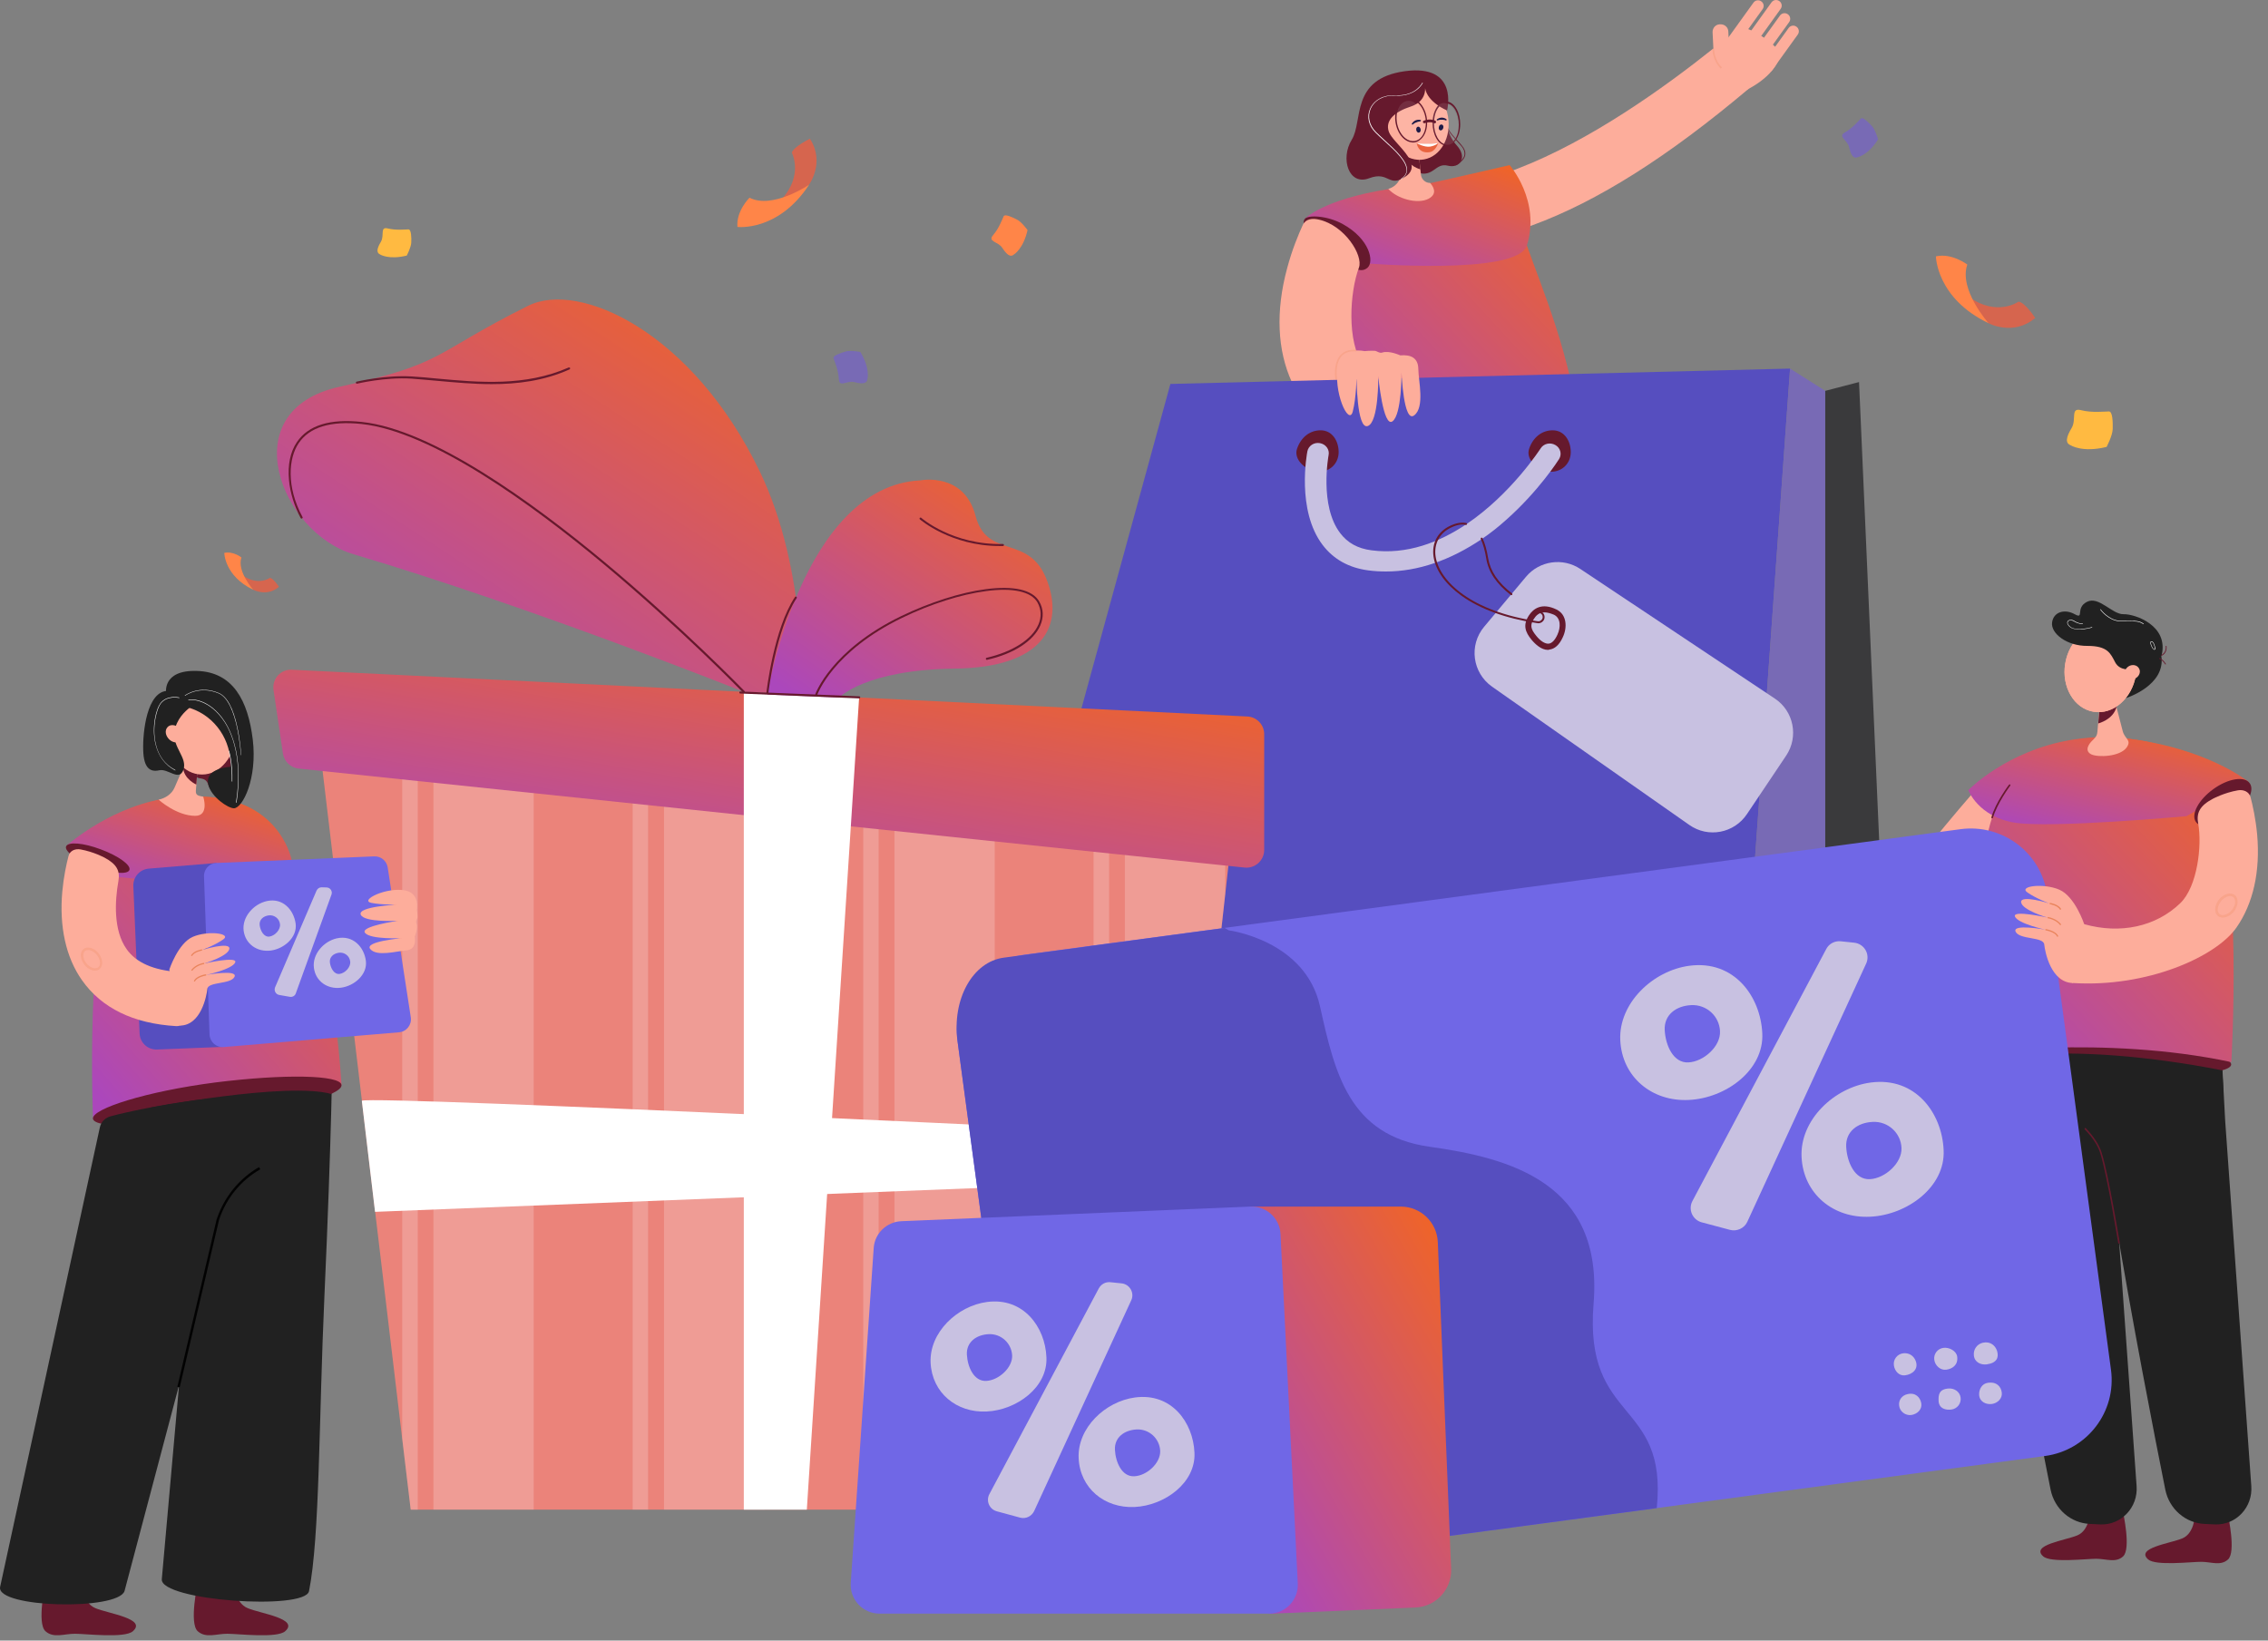
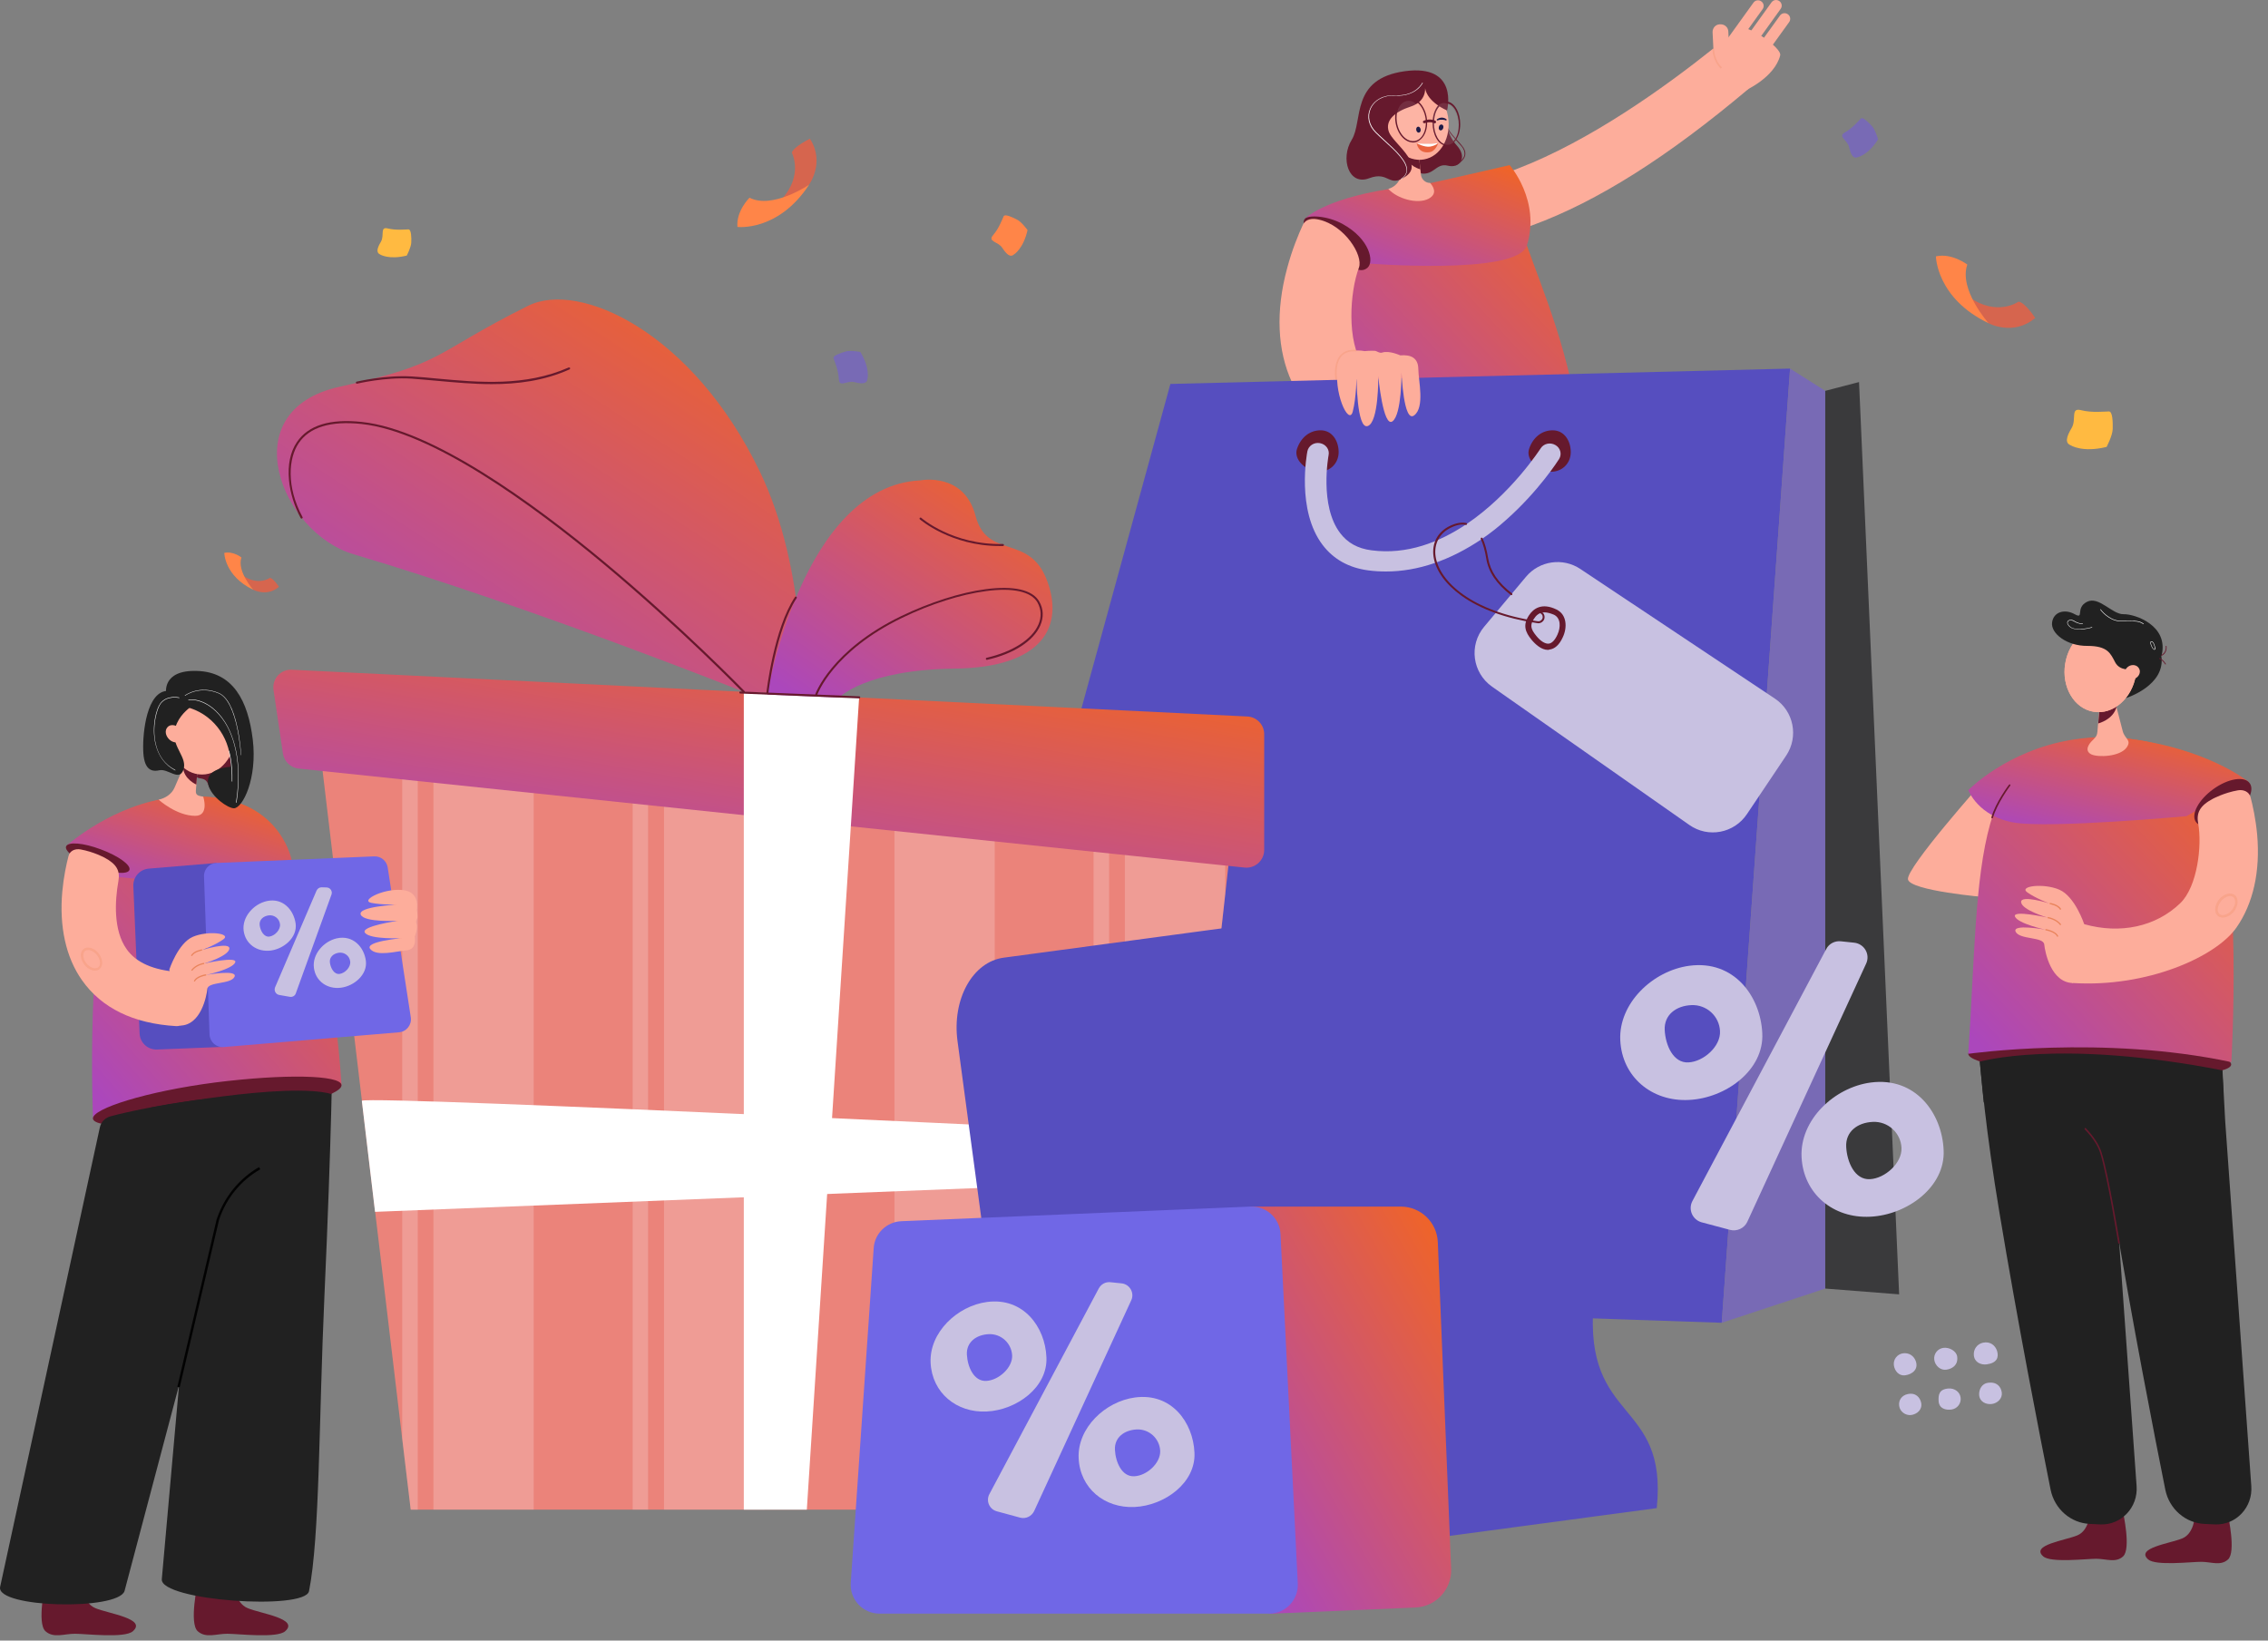
<svg xmlns="http://www.w3.org/2000/svg" width="47" height="34" viewBox="0 0 47 34" fill="none">
  <rect x="0" y="0" width="47" height="34" fill="#808080" stroke="none" />
  <path d="M36.327 1.298C36.379 1.337 36.454 1.324 36.49 1.272L37.076 0.459C37.115 0.407 37.102 0.332 37.05 0.296C36.998 0.257 36.923 0.27 36.887 0.322L36.301 1.135C36.262 1.187 36.275 1.259 36.327 1.298Z" fill="#FDAD9B" />
  <path d="M36.083 1.122C36.135 1.161 36.21 1.148 36.246 1.096L36.9 0.185C36.939 0.133 36.926 0.058 36.874 0.023C36.822 -0.016 36.747 -0.003 36.711 0.049L36.057 0.959C36.018 1.011 36.031 1.083 36.083 1.122Z" fill="#FDAD9B" />
  <path d="M35.689 1.548H35.705C35.79 1.545 35.855 1.47 35.852 1.385L35.816 0.65C35.813 0.566 35.738 0.501 35.653 0.504H35.637C35.552 0.507 35.487 0.582 35.49 0.667L35.526 1.402C35.533 1.486 35.604 1.551 35.689 1.548Z" fill="#FDAD9B" />
  <path d="M35.839 0.946C35.891 0.985 35.966 0.972 36.002 0.92L36.526 0.191C36.565 0.139 36.552 0.064 36.5 0.029C36.448 -0.01 36.373 0.003 36.337 0.055L35.813 0.783C35.774 0.835 35.787 0.91 35.839 0.946Z" fill="#FDAD9B" />
  <path d="M36.161 1.879C36.161 1.879 36.773 1.61 36.891 1.148C36.93 0.988 36.197 0.491 36.034 0.579C35.871 0.666 35.565 1.193 35.565 1.193L36.161 1.879Z" fill="#FDAD9B" />
-   <path d="M36.568 1.471C36.62 1.51 36.695 1.497 36.731 1.445L37.255 0.717C37.294 0.665 37.281 0.59 37.229 0.554C37.177 0.515 37.102 0.528 37.066 0.58L36.542 1.308C36.506 1.36 36.516 1.435 36.568 1.471Z" fill="#FDAD9B" />
  <path d="M35.504 1.006C34.481 1.822 32.951 2.918 31.453 3.494C31.108 3.627 30.971 3.673 30.759 3.721C30.587 3.76 30.463 4.105 30.525 4.398C30.584 4.674 30.825 4.873 31.039 4.863C31.199 4.856 31.359 4.814 31.749 4.671C33.101 4.177 34.566 3.25 36.243 1.835L35.504 1.006Z" fill="#FDAD9B" />
  <path d="M32.284 18.689C32.284 18.689 32.365 19.057 32.639 19.112C32.909 19.168 33.658 19.119 33.43 19.411C33.3 19.577 32.547 19.633 32.339 19.675C32.131 19.714 31.955 19.844 31.772 19.737C31.574 19.616 31.593 18.823 31.593 18.823C31.593 18.823 31.792 18.881 31.951 18.846C32.186 18.797 32.284 18.689 32.284 18.689Z" fill="#66192D" />
-   <path d="M29.399 19.254C29.399 19.254 29.48 19.621 29.754 19.677C30.024 19.732 30.773 19.683 30.545 19.976C30.415 20.142 29.663 20.197 29.454 20.239C29.246 20.278 29.07 20.408 28.888 20.301C28.689 20.181 28.709 19.387 28.709 19.387C28.709 19.387 28.907 19.446 29.067 19.41C29.301 19.358 29.399 19.254 29.399 19.254Z" fill="#66192D" />
  <path d="M32.16 8.162C32.16 8.162 32.512 9.704 32.6 12.777C32.662 14.995 32.665 17.245 32.662 18.321C32.662 18.708 32.401 19.04 32.033 19.128L31.835 19.173C31.437 19.268 31.043 18.988 30.994 18.572L30.122 11.45L29.793 9.115L32.16 8.162Z" fill="#366F90" />
  <path d="M28.037 10.195C28.073 10.383 29.16 10.282 30.476 10.016C31.795 9.749 32.83 9.486 32.794 9.297C32.759 9.108 31.658 9.063 30.342 9.33C29.024 9.593 28.001 10.003 28.037 10.195Z" fill="#66192D" />
  <path d="M31.381 9.687L29.834 19.079C29.792 19.476 29.502 19.801 29.118 19.882L28.952 19.918C28.558 20.003 28.18 19.697 28.177 19.284V10.276C28.18 10.172 28.522 10.055 28.623 10.029C29.44 9.795 31.358 9.307 31.381 9.687Z" fill="#366F90" />
  <path d="M28.222 4.907C28.222 4.907 28.548 3.824 29.899 3.807C30.538 3.798 31.234 3.876 31.606 4.981C31.941 5.973 32.563 7.3 32.797 9.3C32.797 9.3 30.567 8.926 28.037 10.181C28.037 10.181 27.571 7.271 27.727 5.534C27.77 5.04 28.108 5.254 28.222 4.907Z" fill="url(#paint0_linear_10675_45985)" />
  <path d="M27.044 4.531L28.259 5.454C28.259 5.454 31.446 5.721 31.642 5.087C31.931 4.154 31.284 3.422 31.284 3.422C31.284 3.422 30.176 3.679 29.636 3.796C29.441 3.838 28.965 3.887 28.77 3.919C27.409 4.137 27.044 4.531 27.044 4.531Z" fill="url(#paint1_linear_10675_45985)" />
  <path d="M30.541 14.943L30.492 14.94L30.606 11.87C30.662 11.418 30.88 11.011 31.215 10.719L31.248 10.755C30.919 11.037 30.707 11.434 30.655 11.873L30.541 14.943Z" fill="#020202" />
  <path d="M30.16 3.427L30.154 3.414C30.154 3.414 30.317 3.342 30.346 3.219C30.359 3.154 30.336 3.085 30.274 3.017C30.245 2.985 30.219 2.955 30.193 2.926C30.024 2.737 29.962 2.669 29.968 2.49H29.985C29.978 2.663 30.037 2.724 30.206 2.916C30.232 2.942 30.258 2.972 30.287 3.007C30.352 3.082 30.378 3.154 30.362 3.222C30.333 3.352 30.17 3.424 30.16 3.427Z" fill="#66192D" />
  <path d="M29.978 2.49C29.978 2.49 29.965 2.767 30.189 3.014C30.414 3.261 30.258 3.498 30.001 3.433C29.743 3.368 29.704 3.69 29.369 3.573C29.034 3.456 29.978 2.49 29.978 2.49Z" fill="#66192D" />
  <path d="M28.77 3.915C28.9 3.879 29.001 3.775 29.03 3.645L29.128 3.235L29.157 3.115L29.324 2.412L29.392 3.095L29.434 3.505L29.447 3.622C29.457 3.716 29.538 3.791 29.633 3.791H29.636C29.701 3.863 29.799 4.015 29.604 4.119C29.372 4.24 28.949 4.116 28.77 3.915C28.767 3.915 28.77 3.915 28.77 3.915Z" fill="#FDAD9B" />
  <path d="M29.124 3.223C29.124 3.226 29.128 3.229 29.128 3.233C29.183 3.447 29.434 3.509 29.434 3.509L29.391 3.099C29.317 3.086 29.209 3.077 29.154 3.116C29.128 3.135 29.115 3.171 29.124 3.223Z" fill="#66192D" />
  <path d="M29.509 3.304C29.859 3.243 30.082 2.842 30.006 2.409C29.93 1.975 29.584 1.673 29.234 1.735C28.883 1.796 28.66 2.197 28.736 2.631C28.812 3.064 29.158 3.366 29.509 3.304Z" fill="#FDAD9B" />
  <path d="M28.844 2.731C28.929 2.787 29.03 2.777 29.072 2.709C29.114 2.64 29.078 2.54 28.994 2.481C28.909 2.426 28.808 2.436 28.766 2.504C28.724 2.572 28.759 2.673 28.844 2.731Z" fill="#FDAD9B" />
  <path d="M29.805 2.963C29.805 2.963 29.591 3.005 29.359 2.966C29.359 2.966 29.379 3.184 29.617 3.155C29.753 3.142 29.805 2.963 29.805 2.963Z" fill="#E9633E" />
  <path d="M29.805 2.963C29.805 2.963 29.76 3.015 29.639 3.038C29.516 3.057 29.359 2.969 29.359 2.969C29.359 2.969 29.633 2.995 29.805 2.963Z" fill="white" />
-   <path d="M29.437 2.513C29.44 2.51 29.444 2.507 29.447 2.503C29.45 2.497 29.444 2.487 29.437 2.487C29.434 2.487 29.326 2.455 29.258 2.562C29.255 2.568 29.255 2.578 29.261 2.581C29.268 2.585 29.274 2.581 29.281 2.578C29.339 2.523 29.427 2.516 29.431 2.516C29.431 2.513 29.434 2.513 29.437 2.513Z" fill="#080435" />
  <path d="M29.349 2.694C29.355 2.729 29.378 2.752 29.404 2.749C29.43 2.746 29.447 2.713 29.44 2.681C29.434 2.645 29.411 2.622 29.385 2.625C29.362 2.629 29.342 2.658 29.349 2.694Z" fill="#080435" />
  <path d="M29.965 2.497C29.968 2.497 29.975 2.494 29.978 2.491C29.981 2.484 29.981 2.475 29.975 2.471C29.971 2.468 29.887 2.397 29.779 2.471C29.773 2.475 29.77 2.484 29.776 2.491C29.779 2.497 29.789 2.497 29.796 2.494C29.87 2.465 29.955 2.491 29.958 2.494C29.958 2.497 29.962 2.497 29.965 2.497Z" fill="#080435" />
  <path d="M29.818 2.63C29.808 2.663 29.821 2.695 29.847 2.702C29.873 2.708 29.899 2.685 29.909 2.653C29.919 2.62 29.906 2.588 29.88 2.581C29.854 2.575 29.824 2.594 29.818 2.63Z" fill="#080435" />
  <path d="M29.532 1.827C29.532 1.827 29.565 2.1 29.236 2.208C28.904 2.315 28.695 2.497 28.783 2.735C28.871 2.972 29.509 3.382 29.142 3.648C28.773 3.915 28.796 3.535 28.373 3.694C27.95 3.856 27.771 3.287 28.012 2.897C28.253 2.507 27.976 1.635 29.109 1.476C30.242 1.32 29.988 2.289 29.988 2.289C29.988 2.289 29.584 2.126 29.532 1.827Z" fill="#66192D" />
  <path d="M29.03 3.719L29.024 3.713C29.102 3.664 29.141 3.609 29.148 3.541C29.164 3.355 28.907 3.118 28.675 2.91C28.613 2.854 28.558 2.802 28.506 2.75C28.363 2.61 28.317 2.419 28.392 2.253C28.474 2.071 28.669 1.963 28.907 1.976C28.923 1.976 28.942 1.976 28.959 1.976C29.353 1.976 29.473 1.716 29.476 1.713L29.486 1.716C29.486 1.719 29.353 2.006 28.91 1.983C28.679 1.97 28.486 2.074 28.405 2.253C28.334 2.415 28.376 2.597 28.516 2.737C28.568 2.786 28.623 2.841 28.685 2.897C28.916 3.108 29.177 3.345 29.157 3.537C29.151 3.609 29.108 3.671 29.03 3.719Z" fill="white" />
  <path d="M30.01 3.018C29.977 3.025 29.941 3.021 29.909 3.005C29.756 2.943 29.661 2.696 29.694 2.452C29.713 2.303 29.779 2.182 29.87 2.13C29.922 2.101 29.98 2.094 30.039 2.117C30.192 2.179 30.287 2.426 30.254 2.667C30.235 2.816 30.169 2.937 30.078 2.989C30.055 3.008 30.033 3.015 30.01 3.018ZM29.723 2.462C29.691 2.693 29.782 2.927 29.922 2.982C29.971 3.002 30.02 2.998 30.065 2.972C30.146 2.924 30.208 2.813 30.225 2.673C30.257 2.442 30.169 2.208 30.026 2.153C29.977 2.133 29.928 2.137 29.883 2.163C29.801 2.208 29.739 2.319 29.723 2.462Z" fill="#66192D" />
  <g opacity="0.3">
    <path opacity="0.3" d="M29.298 2.946C29.458 2.921 29.556 2.709 29.518 2.473C29.481 2.237 29.32 2.067 29.16 2.092C29.001 2.118 28.902 2.33 28.94 2.566C28.978 2.802 29.138 2.972 29.298 2.946Z" fill="white" />
  </g>
  <g opacity="0.3">
    <path opacity="0.3" d="M29.692 2.474C29.678 2.708 29.789 2.939 29.939 2.991C30.089 3.043 30.216 2.896 30.229 2.662C30.242 2.428 30.131 2.197 29.981 2.145C29.831 2.093 29.704 2.243 29.692 2.474Z" fill="white" />
  </g>
  <path d="M29.32 2.95C29.288 2.956 29.252 2.953 29.216 2.943C29.034 2.895 28.9 2.651 28.913 2.404C28.919 2.261 28.975 2.14 29.066 2.075C29.128 2.03 29.2 2.017 29.271 2.036C29.453 2.085 29.587 2.329 29.574 2.576C29.567 2.722 29.509 2.839 29.421 2.904C29.388 2.93 29.356 2.943 29.32 2.95ZM29.17 2.059C29.138 2.065 29.108 2.078 29.082 2.098C29.001 2.156 28.949 2.27 28.942 2.407C28.929 2.644 29.056 2.872 29.226 2.917C29.291 2.934 29.353 2.924 29.408 2.885C29.489 2.826 29.541 2.713 29.548 2.576C29.561 2.339 29.434 2.111 29.265 2.065C29.232 2.056 29.2 2.056 29.17 2.059Z" fill="#66192D" />
  <path d="M29.737 2.556C29.731 2.556 29.724 2.556 29.721 2.553C29.718 2.55 29.64 2.511 29.526 2.553C29.513 2.556 29.496 2.553 29.49 2.537C29.483 2.524 29.49 2.508 29.506 2.501C29.643 2.446 29.744 2.501 29.747 2.504C29.76 2.511 29.763 2.527 29.757 2.54C29.75 2.55 29.744 2.553 29.737 2.556Z" fill="#66192D" />
  <path d="M27.037 4.539C26.953 4.66 27.115 4.926 27.535 5.203C27.956 5.479 28.157 5.7 28.337 5.551C28.483 5.427 28.389 4.955 27.825 4.643C27.5 4.464 27.099 4.451 27.037 4.539Z" fill="#66192D" />
  <path d="M28.669 10.012C28.669 10.012 30.395 9.368 32.218 9.41C32.303 9.413 32.371 9.475 32.378 9.56L32.443 10.223L30.528 10.126L28.669 10.012Z" fill="#366F90" />
  <path d="M30.714 9.449L30.935 9.033C30.961 8.906 30.642 8.49 30.515 8.503C29.581 8.597 28.747 8.252 28.252 7.569C27.904 7.085 27.972 6.048 28.161 5.547C28.255 5.29 27.865 4.672 27.334 4.552C27.197 4.519 27.057 4.535 26.998 4.662C26.907 4.861 26.777 5.173 26.676 5.55C26.432 6.444 26.468 7.264 26.774 7.924C27.152 8.734 28.701 9.784 30.532 9.995C30.668 10.008 30.688 9.586 30.714 9.449Z" fill="#FDAD9B" />
  <path d="M24.254 7.957L19.076 26.852L35.68 27.414L37.096 7.639L24.254 7.957Z" fill="#564EBF" />
  <path d="M37.096 7.639L37.825 8.1V26.705L35.68 27.414L37.096 7.639Z" fill="#786AB5" />
  <path d="M37.825 8.1L38.525 7.918L39.356 26.825L37.825 26.705V8.1Z" fill="#3A3A3C" />
  <path d="M27.311 9.663C27.491 9.663 27.637 9.524 27.637 9.354C27.637 9.183 27.491 9.045 27.311 9.045C27.131 9.045 26.985 9.183 26.985 9.354C26.985 9.524 27.131 9.663 27.311 9.663Z" fill="#66192D" />
  <path d="M27.331 9.777C27.191 9.777 27.028 9.692 26.937 9.575C26.869 9.487 26.849 9.39 26.878 9.302C26.96 9.061 27.145 8.918 27.367 8.918C27.614 8.918 27.741 9.146 27.741 9.37C27.741 9.601 27.566 9.777 27.331 9.777ZM27.038 9.347C27.022 9.396 27.048 9.448 27.074 9.481C27.132 9.559 27.246 9.617 27.334 9.617C27.478 9.617 27.578 9.513 27.578 9.367C27.578 9.25 27.523 9.071 27.37 9.071C27.217 9.074 27.097 9.172 27.038 9.347Z" fill="#66192D" />
  <path d="M32.121 9.663C32.301 9.663 32.447 9.524 32.447 9.354C32.447 9.183 32.301 9.045 32.121 9.045C31.942 9.045 31.796 9.183 31.796 9.354C31.796 9.524 31.942 9.663 32.121 9.663Z" fill="#66192D" />
  <path d="M32.141 9.777C32.001 9.777 31.838 9.692 31.747 9.575C31.678 9.487 31.659 9.39 31.688 9.302C31.769 9.061 31.955 8.918 32.176 8.918C32.424 8.918 32.551 9.146 32.551 9.37C32.551 9.601 32.375 9.777 32.141 9.777ZM31.848 9.347C31.831 9.396 31.857 9.448 31.883 9.481C31.942 9.559 32.056 9.617 32.144 9.617C32.287 9.617 32.388 9.513 32.388 9.367C32.388 9.25 32.333 9.071 32.18 9.071C32.027 9.074 31.906 9.172 31.848 9.347Z" fill="#66192D" />
  <path d="M28.722 11.844C28.601 11.844 28.477 11.837 28.357 11.821C27.953 11.769 27.634 11.59 27.409 11.294C26.862 10.575 27.084 9.402 27.093 9.353C27.116 9.239 27.23 9.161 27.354 9.184C27.474 9.206 27.556 9.314 27.533 9.431C27.53 9.447 27.338 10.481 27.774 11.05C27.927 11.252 28.139 11.369 28.422 11.405C29.158 11.502 29.832 11.236 30.386 10.865C31.32 10.237 31.916 9.307 31.926 9.294C31.988 9.193 32.124 9.161 32.232 9.223C32.336 9.281 32.372 9.411 32.31 9.512C32.294 9.538 31.893 10.169 31.216 10.771C31.05 10.92 30.881 11.054 30.708 11.171C30.053 11.613 29.383 11.844 28.722 11.844Z" fill="#C8C1E1" />
  <path d="M25.534 17.238L25.391 18.533L23.971 31.287H8.511L8.335 29.817L6.603 15.287L8.335 15.466L8.657 15.498L8.983 15.531L11.06 15.746L13.112 15.957L13.431 15.989L13.76 16.025L15.837 16.237L17.889 16.448L18.208 16.484L18.537 16.516L20.614 16.731L22.662 16.942L22.985 16.975L23.31 17.007L25.391 17.222L25.534 17.238Z" fill="#EB837A" />
  <g opacity="0.2">
    <path d="M11.06 15.746V31.287H8.982V15.531L11.06 15.746Z" fill="white" />
    <path d="M8.657 15.499V31.288H8.511L8.335 29.818V15.467L8.657 15.499Z" fill="white" />
    <path d="M15.837 16.237V31.287H13.76V16.025L15.837 16.237Z" fill="white" />
    <path d="M13.111 15.957V31.287H13.43V15.99L13.111 15.957Z" fill="white" />
    <path d="M20.614 16.732V31.288H18.536V16.518L20.614 16.732Z" fill="white" />
-     <path d="M18.208 16.485V31.288H17.889V16.449L18.208 16.485Z" fill="white" />
    <path d="M25.39 17.222V18.533L23.971 31.287H23.31V17.008L25.39 17.222Z" fill="white" />
    <path d="M22.985 16.976V31.288H22.662V16.943L22.985 16.976Z" fill="white" />
  </g>
  <path d="M7.498 22.813C7.684 22.692 24.831 23.531 24.831 23.531L24.73 24.445L7.772 25.115L7.498 22.813Z" fill="white" />
  <path d="M5.668 14.299L5.863 15.616C5.889 15.782 6.023 15.912 6.189 15.928L25.791 17.98C26.009 18.003 26.198 17.834 26.198 17.613V15.216C26.198 15.021 26.045 14.858 25.847 14.849L6.049 13.88C5.818 13.867 5.635 14.068 5.668 14.299Z" fill="url(#paint2_linear_10675_45985)" />
  <path d="M15.414 14.334V31.287H16.72L17.804 14.451L15.414 14.334Z" fill="white" />
  <path d="M16.608 14.393C16.608 14.393 16.745 11.85 15.749 9.779C14.358 6.888 12.011 5.805 10.943 6.338C8.917 7.35 9.262 7.525 7.035 8.016C4.805 8.507 5.824 11.041 7.325 11.486C11.03 12.585 15.413 14.338 15.413 14.338L16.608 14.393Z" fill="url(#paint3_linear_10675_45985)" />
  <path d="M10.189 7.961C9.805 7.961 9.427 7.925 9.069 7.893C8.88 7.877 8.704 7.86 8.529 7.847C7.978 7.812 7.405 7.951 7.402 7.951C7.389 7.955 7.379 7.948 7.376 7.935C7.373 7.922 7.379 7.912 7.392 7.909C7.399 7.909 7.975 7.769 8.532 7.802C8.704 7.812 8.883 7.828 9.072 7.847C9.922 7.925 10.886 8.013 11.785 7.616C11.794 7.613 11.807 7.616 11.814 7.626C11.817 7.636 11.814 7.649 11.804 7.655C11.274 7.893 10.726 7.961 10.189 7.961Z" fill="#66192D" />
  <path d="M15.413 14.358C15.406 14.358 15.403 14.354 15.396 14.351C15.383 14.338 14.104 13.021 12.498 11.681C11.017 10.449 8.946 8.943 7.493 8.787C6.852 8.719 6.412 8.852 6.188 9.187C5.983 9.489 5.927 10.081 6.269 10.715C6.276 10.725 6.272 10.738 6.259 10.745C6.25 10.751 6.237 10.748 6.23 10.735C6.1 10.491 6.012 10.211 5.989 9.948C5.96 9.636 6.015 9.366 6.152 9.164C6.386 8.813 6.842 8.673 7.5 8.745C8.962 8.901 11.04 10.41 12.528 11.649C14.136 12.989 15.416 14.309 15.429 14.322C15.439 14.332 15.435 14.345 15.429 14.351C15.422 14.354 15.419 14.358 15.413 14.358Z" fill="#66192D" />
  <path d="M15.901 14.394C15.901 14.394 16.618 10.072 19.079 9.955C19.079 9.955 19.978 9.779 20.216 10.69C20.454 11.601 21.323 11.057 21.691 12.014C22.059 12.966 21.626 13.835 19.779 13.857C17.933 13.88 17.39 14.456 17.39 14.456L15.901 14.394Z" fill="url(#paint4_linear_10675_45985)" />
  <path d="M16.914 14.416C16.911 14.416 16.911 14.416 16.907 14.416C16.898 14.412 16.891 14.399 16.894 14.39C16.898 14.38 17.22 13.473 18.679 12.767C19.268 12.484 19.903 12.279 20.427 12.211C21.004 12.133 21.398 12.224 21.535 12.464C21.626 12.621 21.632 12.793 21.557 12.965C21.417 13.284 21.007 13.551 20.457 13.674C20.444 13.678 20.434 13.671 20.431 13.658C20.427 13.645 20.434 13.635 20.447 13.632C20.984 13.508 21.385 13.252 21.518 12.946C21.587 12.787 21.58 12.63 21.499 12.484C21.368 12.26 20.991 12.175 20.434 12.25C19.913 12.318 19.281 12.52 18.698 12.803C17.259 13.499 16.94 14.39 16.937 14.399C16.93 14.409 16.921 14.416 16.914 14.416Z" fill="#66192D" />
  <path d="M20.714 11.316C19.705 11.316 19.07 10.77 19.064 10.764C19.054 10.757 19.054 10.741 19.06 10.734C19.067 10.725 19.083 10.725 19.09 10.731C19.096 10.738 19.747 11.3 20.783 11.274C20.793 11.274 20.805 11.284 20.805 11.294C20.805 11.307 20.796 11.316 20.786 11.316C20.763 11.316 20.74 11.316 20.714 11.316Z" fill="#66192D" />
  <path d="M15.905 14.383C15.901 14.383 15.901 14.383 15.905 14.383C15.892 14.383 15.882 14.37 15.882 14.36C15.882 14.347 16.035 13.027 16.474 12.373C16.481 12.363 16.494 12.36 16.504 12.367C16.514 12.373 16.517 12.386 16.51 12.396C16.077 13.04 15.924 14.35 15.924 14.363C15.924 14.376 15.914 14.383 15.905 14.383Z" fill="#66192D" />
  <path d="M17.803 14.474L15.341 14.373C15.328 14.373 15.319 14.363 15.322 14.35C15.322 14.337 15.332 14.328 15.345 14.331L17.806 14.431C17.819 14.431 17.829 14.441 17.826 14.454C17.826 14.464 17.816 14.474 17.803 14.474Z" fill="#66192D" />
  <path d="M4.847 32.809C4.847 32.809 4.857 33.215 5.134 33.329C5.407 33.443 6.205 33.547 5.909 33.807C5.739 33.957 4.935 33.859 4.707 33.859C4.479 33.859 4.267 33.957 4.098 33.807C3.913 33.641 4.098 32.809 4.098 32.809C4.098 32.809 4.293 32.909 4.469 32.906C4.72 32.9 4.847 32.809 4.847 32.809Z" fill="#66192D" />
  <path d="M6.892 21.691C6.892 21.691 6.873 23.561 6.723 26.859C6.606 29.444 6.629 31.841 6.404 32.976C6.322 33.382 3.32 33.174 3.353 32.729L4.063 24.742L4.199 22.212L6.892 21.691Z" fill="#212121" />
  <path d="M2.392 17.589C2.392 17.589 2.796 16.457 4.228 16.51C5.661 16.562 6.811 18.445 7.078 22.487C7.078 22.487 4.678 21.986 1.929 23.183C1.926 23.183 1.763 19.238 2.392 17.589Z" fill="url(#paint5_linear_10675_45985)" />
  <path d="M1.386 17.521L2.402 18.172C2.402 18.172 5.013 18.432 5.707 18.308C6.4 18.181 6.042 17.817 6.042 17.817C6.042 17.817 5.847 16.77 4.593 16.546C4.476 16.523 4.355 16.519 4.228 16.513C4.017 16.497 3.802 16.503 3.593 16.526C2.353 16.656 1.386 17.521 1.386 17.521Z" fill="url(#paint6_linear_10675_45985)" />
  <path d="M1.369 17.544C1.334 17.645 1.601 17.837 1.962 17.97C2.324 18.104 2.649 18.13 2.682 18.029C2.718 17.928 2.45 17.736 2.089 17.603C1.728 17.466 1.405 17.44 1.369 17.544Z" fill="#66192D" />
  <path d="M1.692 32.809C1.692 32.809 1.702 33.215 1.978 33.329C2.252 33.443 3.05 33.547 2.753 33.807C2.584 33.957 1.78 33.859 1.552 33.859C1.324 33.859 1.112 33.957 0.943 33.807C0.757 33.641 0.943 32.809 0.943 32.809C0.943 32.809 1.138 32.909 1.314 32.906C1.565 32.9 1.692 32.809 1.692 32.809Z" fill="#66192D" />
  <path d="M1.926 23.184C1.952 23.392 3.121 23.366 4.554 23.184C5.987 23.002 7.1 22.693 7.077 22.485C7.051 22.277 5.895 22.254 4.466 22.433C3.033 22.618 1.903 22.979 1.926 23.184Z" fill="#66192D" />
  <path d="M5.248 22.904L2.581 32.972C2.454 33.382 -0.076 33.327 0.002 32.891L2.069 23.366C2.092 23.255 2.174 23.171 2.281 23.138C2.854 22.976 5.303 22.497 5.248 22.904Z" fill="#212121" />
  <path d="M3.724 28.753L3.675 28.74L4.489 25.274C4.642 24.812 4.955 24.425 5.368 24.188L5.394 24.233C4.99 24.464 4.684 24.838 4.538 25.287L3.724 28.753Z" fill="#020202" />
-   <path d="M3.079 22.962C3.079 22.962 5.938 22.415 6.866 22.672L6.423 23.329L4.772 23.423L3.079 22.962Z" fill="#212121" />
+   <path d="M3.079 22.962C3.079 22.962 5.938 22.415 6.866 22.672L6.423 23.329L4.772 23.423Z" fill="#212121" />
  <path d="M4.701 16.594C4.701 16.594 4.375 16.464 4.323 16.282C4.271 16.099 4.15 16.155 4.082 16.109C4.014 16.064 4.209 15.569 4.209 15.569L4.883 15.322L4.815 16.184L4.701 16.594Z" fill="#66192D" />
  <path d="M3.287 16.573C3.424 16.544 3.557 16.459 3.616 16.326L3.795 15.913L3.847 15.792L4.153 15.08L4.101 15.818L4.069 16.261L4.059 16.384C4.052 16.488 4.111 16.491 4.212 16.511C4.212 16.511 4.342 16.908 4.046 16.908C3.655 16.908 3.287 16.573 3.287 16.573Z" fill="#FDAD9B" />
  <path d="M3.795 15.899C3.795 15.902 3.795 15.909 3.795 15.912C3.812 16.149 4.069 16.26 4.069 16.26L4.101 15.818C4.023 15.788 3.912 15.759 3.847 15.792C3.815 15.805 3.792 15.84 3.795 15.899Z" fill="#66192D" />
  <path d="M4.186 16.052C4.569 16.052 4.879 15.669 4.879 15.197C4.879 14.725 4.569 14.342 4.186 14.342C3.803 14.342 3.492 14.725 3.492 15.197C3.492 15.669 3.803 16.052 4.186 16.052Z" fill="#FDAD9B" />
  <path d="M3.851 14.65C4.382 14.777 4.756 15.252 4.776 15.795C4.776 15.827 4.776 15.86 4.776 15.892C4.776 15.892 4.235 15.915 4.316 16.26C4.378 16.52 4.727 16.751 4.847 16.751C5.029 16.751 5.336 16.133 5.238 15.326C5.14 14.52 4.828 13.928 4.085 13.905C3.346 13.879 3.444 14.374 3.444 14.374C3.444 14.374 3.574 14.582 3.851 14.65Z" fill="#212121" />
  <path d="M3.955 14.65C3.955 14.65 3.942 14.657 3.922 14.673C3.844 14.735 3.649 14.907 3.616 15.167C3.574 15.492 3.886 15.697 3.802 15.951C3.714 16.204 3.486 15.922 3.3 15.964C3.115 16.006 2.978 15.922 2.968 15.551C2.955 15.18 3.043 14.318 3.479 14.318L3.955 14.65Z" fill="#212121" />
  <path d="M3.509 15.326C3.587 15.4 3.698 15.407 3.753 15.342C3.808 15.277 3.792 15.163 3.714 15.088C3.636 15.014 3.525 15.007 3.47 15.072C3.411 15.137 3.427 15.248 3.509 15.326Z" fill="#FDAD9B" />
  <path d="M4.899 16.637C4.895 16.637 4.892 16.633 4.892 16.63C5.052 15.602 4.736 15.059 4.593 14.877C4.264 14.451 3.912 14.507 3.909 14.507C3.906 14.507 3.902 14.507 3.902 14.503C3.902 14.5 3.902 14.497 3.906 14.497C3.909 14.497 4.267 14.438 4.599 14.871C4.742 15.056 5.058 15.599 4.902 16.633C4.902 16.637 4.899 16.637 4.899 16.637Z" fill="white" />
  <path d="M3.633 15.968C3.629 15.968 3.629 15.968 3.633 15.968C3.418 15.857 3.278 15.665 3.219 15.408C3.138 15.047 3.242 14.68 3.323 14.576C3.463 14.394 3.711 14.455 3.714 14.455C3.717 14.455 3.717 14.459 3.717 14.462C3.717 14.465 3.714 14.465 3.711 14.465C3.707 14.465 3.466 14.407 3.33 14.582C3.252 14.683 3.147 15.054 3.225 15.405C3.281 15.662 3.418 15.847 3.629 15.955C3.633 15.955 3.633 15.958 3.633 15.961C3.636 15.968 3.633 15.968 3.633 15.968Z" fill="white" />
  <path d="M4.997 15.651C4.994 15.651 4.991 15.648 4.991 15.648C4.991 15.638 4.929 14.539 4.532 14.37C4.134 14.201 3.841 14.415 3.838 14.418C3.835 14.422 3.832 14.418 3.832 14.418C3.828 14.415 3.832 14.412 3.832 14.412C3.835 14.409 4.134 14.191 4.535 14.363C4.704 14.435 4.834 14.675 4.919 15.072C4.984 15.368 4.997 15.648 4.997 15.651C5.004 15.648 5.001 15.651 4.997 15.651Z" fill="white" />
  <path d="M4.811 16.198C4.808 16.198 4.804 16.195 4.804 16.191C4.811 15.814 4.739 15.57 4.739 15.567C4.739 15.564 4.739 15.56 4.743 15.56C4.746 15.56 4.749 15.56 4.749 15.564C4.749 15.567 4.824 15.811 4.814 16.191C4.817 16.195 4.814 16.198 4.811 16.198Z" fill="white" />
  <path d="M4.485 17.885L3.082 18.002C2.896 18.018 2.756 18.177 2.763 18.363L2.893 21.42C2.903 21.612 3.062 21.758 3.255 21.751L4.629 21.696L4.485 17.885Z" fill="#564EBF" />
  <path d="M7.754 17.748L4.485 17.885C4.339 17.891 4.221 18.015 4.228 18.165L4.342 21.439C4.348 21.592 4.482 21.713 4.635 21.7L8.269 21.394C8.425 21.381 8.536 21.238 8.513 21.085L8.034 17.976C8.012 17.839 7.891 17.742 7.754 17.748Z" fill="#7067E6" />
  <path d="M6.007 20.659L5.785 20.62C5.714 20.607 5.674 20.532 5.7 20.463L6.56 18.457C6.58 18.415 6.619 18.389 6.664 18.389L6.765 18.392C6.843 18.392 6.896 18.47 6.869 18.541L6.13 20.587C6.114 20.639 6.059 20.668 6.007 20.659Z" fill="#C8C1E1" />
  <path d="M5.528 18.675C5.251 18.737 5.014 19.007 5.049 19.287C5.085 19.566 5.33 19.735 5.61 19.7C5.89 19.664 6.163 19.423 6.127 19.143C6.088 18.86 5.864 18.6 5.528 18.675ZM5.584 19.41C5.47 19.426 5.398 19.293 5.382 19.179C5.365 19.065 5.453 18.987 5.567 18.971C5.681 18.955 5.789 19.036 5.802 19.15C5.818 19.267 5.697 19.394 5.584 19.41Z" fill="#C8C1E1" />
  <path d="M6.983 19.446C6.706 19.507 6.469 19.777 6.505 20.057C6.54 20.337 6.785 20.506 7.065 20.47C7.345 20.434 7.618 20.194 7.582 19.914C7.547 19.634 7.322 19.374 6.983 19.446ZM7.039 20.184C6.925 20.2 6.853 20.067 6.837 19.953C6.82 19.839 6.908 19.761 7.022 19.745C7.136 19.729 7.244 19.81 7.257 19.924C7.273 20.041 7.153 20.168 7.039 20.184Z" fill="#C8C1E1" />
  <path d="M3.509 20.094C3.509 20.094 3.688 19.548 3.997 19.415C4.307 19.281 4.802 19.343 4.629 19.467C4.456 19.59 4.189 19.688 4.189 19.688C4.189 19.688 4.769 19.509 4.753 19.662C4.736 19.815 4.232 19.968 4.232 19.968C4.232 19.968 4.938 19.808 4.873 19.948C4.811 20.088 4.274 20.205 4.274 20.205C4.274 20.205 4.935 20.085 4.86 20.244C4.785 20.403 4.313 20.342 4.297 20.494C4.281 20.647 4.163 21.252 3.73 21.255L3.509 20.094Z" fill="#FDAD9B" />
  <path d="M3.981 19.814L3.958 19.804C4.007 19.703 4.176 19.677 4.186 19.674L4.189 19.7C4.189 19.7 4.023 19.726 3.981 19.814Z" fill="#E9845C" />
  <path d="M3.981 20.121L3.962 20.105C4.056 19.978 4.222 19.955 4.229 19.955L4.232 19.981C4.229 19.978 4.069 20.004 3.981 20.121Z" fill="#E9845C" />
  <path d="M4.039 20.344L4.017 20.334C4.059 20.224 4.261 20.191 4.271 20.191L4.274 20.217C4.274 20.217 4.078 20.247 4.039 20.344Z" fill="#E9845C" />
  <path d="M8.638 18.851C8.638 18.851 8.706 18.516 8.397 18.454C8.006 18.379 7.446 18.659 7.693 18.711C7.912 18.756 8.241 18.747 8.241 18.747C8.241 18.747 7.41 18.786 7.475 18.955C7.544 19.124 8.257 19.082 8.257 19.082C8.257 19.082 7.449 19.195 7.566 19.335C7.68 19.475 8.332 19.443 8.332 19.443C8.332 19.443 7.537 19.511 7.674 19.67C7.811 19.83 8.214 19.713 8.397 19.7C8.569 19.69 8.618 19.576 8.595 19.41C8.595 19.41 8.67 19.231 8.628 19.127C8.612 19.088 8.648 19.043 8.651 19.013C8.654 18.955 8.638 18.851 8.638 18.851Z" fill="#FDAD9B" />
  <path d="M3.86 21.077L3.873 20.336C3.876 20.235 3.798 20.15 3.694 20.144C3.18 20.108 2.818 19.949 2.623 19.669C2.349 19.282 2.379 18.68 2.453 18.264C2.492 18.049 2.421 17.91 2.164 17.773C2.164 17.773 1.942 17.653 1.669 17.604C1.558 17.584 1.45 17.63 1.421 17.737C1.376 17.906 1.32 18.167 1.291 18.476C1.226 19.207 1.366 19.841 1.698 20.313C2.105 20.892 2.763 21.214 3.652 21.266C3.766 21.272 3.86 21.188 3.86 21.077Z" fill="#FDAD9B" />
  <g opacity="0.5">
    <path opacity="0.5" d="M1.968 20.116C1.896 20.116 1.812 20.073 1.75 19.995C1.708 19.94 1.682 19.878 1.675 19.82C1.669 19.758 1.688 19.703 1.73 19.67C1.769 19.637 1.828 19.631 1.887 19.647C1.945 19.663 2.001 19.703 2.043 19.758C2.134 19.872 2.144 20.018 2.063 20.083C2.037 20.106 2.004 20.116 1.968 20.116ZM1.828 19.689C1.802 19.689 1.783 19.696 1.763 19.709C1.737 19.732 1.724 19.768 1.727 19.816C1.73 19.865 1.753 19.92 1.792 19.966C1.864 20.057 1.978 20.093 2.037 20.047C2.095 20.002 2.082 19.885 2.01 19.794C1.975 19.748 1.926 19.715 1.88 19.699C1.857 19.693 1.841 19.689 1.828 19.689Z" fill="#EC865C" />
  </g>
  <path d="M41.108 16.18C41.108 16.18 39.497 17.988 39.539 18.225C39.581 18.463 41.16 18.596 41.16 18.596L41.616 17.178L41.108 16.18Z" fill="#FDAD9B" />
  <path d="M43.31 31.346C43.31 31.346 43.3 31.716 43.049 31.82C42.798 31.925 42.072 32.019 42.343 32.256C42.499 32.393 43.231 32.305 43.44 32.305C43.648 32.305 43.844 32.396 43.997 32.256C44.166 32.103 43.997 31.346 43.997 31.346C43.997 31.346 43.818 31.44 43.658 31.433C43.424 31.43 43.31 31.346 43.31 31.346Z" fill="#66192D" />
  <path d="M40.946 20.23C40.946 20.23 40.897 21.902 41.431 25.108C41.815 27.424 42.271 29.756 42.495 30.874C42.577 31.274 42.912 31.567 43.313 31.583L43.528 31.593C43.961 31.609 44.309 31.239 44.277 30.799L43.736 23.235L43.603 20.744L40.946 20.23Z" fill="#212121" />
  <path d="M45.484 31.408C45.484 31.408 45.475 31.779 45.224 31.883C44.973 31.987 44.247 32.081 44.517 32.319C44.674 32.455 45.406 32.368 45.615 32.368C45.823 32.368 46.019 32.459 46.172 32.319C46.341 32.166 46.172 31.408 46.172 31.408C46.172 31.408 45.992 31.503 45.833 31.496C45.602 31.489 45.484 31.408 45.484 31.408Z" fill="#66192D" />
  <path d="M43.322 20.23C43.322 20.23 43.274 21.902 43.808 25.108C44.192 27.424 44.648 29.756 44.872 30.874C44.954 31.274 45.289 31.567 45.69 31.583L45.905 31.593C46.338 31.609 46.686 31.239 46.654 30.799L46.113 23.235L45.98 20.744L43.322 20.23Z" fill="#212121" />
  <path d="M46.237 22.062C46.23 22.264 45.009 22.345 43.502 22.296C41.991 22.251 40.786 22.039 40.789 21.838C40.796 21.636 42.01 21.519 43.521 21.564C45.029 21.613 46.243 21.86 46.237 22.062Z" fill="#66192D" />
  <path d="M45.869 16.354C45.869 16.354 45.602 15.297 43.632 15.287C40.789 15.271 41.053 17.879 40.789 21.84C40.789 21.84 43.586 21.443 46.24 22.012C46.24 22.012 46.484 17.967 45.869 16.354Z" fill="url(#paint7_linear_10675_45985)" />
  <path d="M46.595 16.202L45.309 16.915C45.309 16.915 42.492 17.172 41.743 17.048C40.994 16.924 40.789 16.375 40.789 16.375C40.789 16.375 41.587 15.552 42.938 15.331C43.065 15.311 43.199 15.295 43.335 15.285C43.567 15.269 43.794 15.272 44.019 15.298C45.735 15.493 46.595 16.202 46.595 16.202Z" fill="url(#paint8_linear_10675_45985)" />
  <path d="M41.027 22.003C41.027 22.003 42.665 21.522 46.052 22.182L46.078 22.67L41.109 22.846L41.027 22.003Z" fill="#212121" />
  <path d="M46.621 16.232C46.732 16.385 46.569 16.69 46.263 16.912C45.957 17.133 45.618 17.188 45.507 17.035C45.397 16.882 45.559 16.576 45.866 16.355C46.175 16.131 46.514 16.079 46.621 16.232Z" fill="#66192D" />
  <path d="M41.281 16.959H41.278C41.268 16.955 41.265 16.949 41.268 16.939C41.349 16.64 41.629 16.266 41.633 16.263C41.639 16.256 41.649 16.253 41.655 16.259C41.662 16.266 41.665 16.276 41.659 16.282C41.655 16.285 41.382 16.656 41.3 16.949C41.294 16.955 41.287 16.959 41.281 16.959Z" fill="#66192D" />
  <path d="M43.912 25.775C43.906 25.775 43.896 25.769 43.896 25.762C43.892 25.749 43.674 24.387 43.525 23.902C43.476 23.743 43.368 23.577 43.202 23.405C43.196 23.398 43.196 23.388 43.202 23.382C43.209 23.375 43.218 23.375 43.225 23.382C43.391 23.557 43.502 23.727 43.554 23.892C43.704 24.38 43.925 25.743 43.928 25.756C43.928 25.766 43.922 25.772 43.912 25.775Z" fill="#66192D" />
  <path d="M44.072 15.49C44.179 15.334 44.033 15.317 43.99 15.155L43.86 14.654L43.821 14.508L43.6 13.652L43.525 14.491L43.479 14.995L43.466 15.155C43.456 15.262 43.427 15.278 43.342 15.366C43.307 15.402 43.18 15.552 43.336 15.633C43.476 15.701 43.932 15.685 44.072 15.49Z" fill="#FDAD9B" />
  <path d="M44.055 14.468C44.055 14.468 44.892 14.208 44.788 13.587C44.684 12.969 44.016 14.12 44.016 14.12L43.974 14.442L44.055 14.468Z" fill="#212121" />
  <path d="M43.863 14.638C43.863 14.642 43.86 14.648 43.86 14.651C43.795 14.915 43.482 14.993 43.482 14.993V14.989L43.528 14.485C43.622 14.469 43.756 14.456 43.824 14.505C43.86 14.531 43.876 14.573 43.863 14.638Z" fill="#66192D" />
  <path d="M44.262 13.992C44.342 13.507 44.079 13.059 43.675 12.993C43.27 12.926 42.877 13.266 42.797 13.752C42.717 14.237 42.98 14.685 43.385 14.751C43.789 14.818 44.182 14.478 44.262 13.992Z" fill="#FDAD9B" />
  <path d="M44.263 13.992C44.343 13.507 44.08 13.059 43.675 12.993C43.271 12.926 42.878 13.266 42.798 13.752C42.718 14.237 42.981 14.685 43.386 14.751C43.79 14.818 44.183 14.478 44.263 13.992Z" fill="#FDAD9B" />
  <path d="M44.176 13.871C44.176 13.871 43.932 13.913 43.834 13.728C43.736 13.543 43.681 13.386 43.258 13.386C42.834 13.39 42.499 13.13 42.525 12.905C42.551 12.681 42.785 12.613 42.994 12.729C43.202 12.843 43 12.6 43.248 12.473C43.495 12.346 43.772 12.736 44.006 12.729C44.244 12.723 44.951 12.964 44.794 13.588L44.176 13.871Z" fill="#212121" />
  <path d="M44.26 14.055C44.182 14.101 44.088 14.081 44.049 14.013C44.01 13.944 44.039 13.853 44.114 13.808C44.192 13.762 44.286 13.782 44.325 13.85C44.368 13.915 44.338 14.009 44.26 14.055Z" fill="#FDAD9B" />
  <path d="M43.085 13.044C43 13.044 42.935 13.028 42.896 12.995C42.834 12.944 42.831 12.898 42.85 12.872C42.873 12.843 42.929 12.833 42.987 12.869C43.088 12.931 43.163 12.924 43.163 12.924V12.934C43.16 12.934 43.085 12.94 42.981 12.879C42.929 12.846 42.877 12.852 42.857 12.879C42.841 12.901 42.844 12.94 42.903 12.989C43.02 13.09 43.352 12.999 43.355 12.995L43.358 13.005C43.358 13.005 43.274 13.028 43.176 13.041C43.144 13.044 43.114 13.044 43.085 13.044Z" fill="white" />
  <path d="M44.417 12.936C44.332 12.871 44.224 12.874 44.104 12.877C44.042 12.877 43.977 12.881 43.909 12.874C43.697 12.855 43.528 12.65 43.524 12.63L43.534 12.627C43.537 12.64 43.7 12.845 43.912 12.864C43.98 12.871 44.045 12.868 44.107 12.868C44.231 12.864 44.342 12.861 44.426 12.929L44.417 12.936Z" fill="white" />
  <path d="M44.645 13.467C44.645 13.467 44.642 13.467 44.645 13.467C44.612 13.463 44.563 13.369 44.563 13.32C44.563 13.294 44.577 13.291 44.583 13.291H44.586C44.642 13.291 44.664 13.431 44.668 13.437C44.661 13.463 44.651 13.467 44.645 13.467ZM44.586 13.301C44.58 13.301 44.573 13.301 44.573 13.32C44.573 13.366 44.619 13.454 44.642 13.457C44.648 13.457 44.651 13.447 44.655 13.437C44.651 13.398 44.625 13.301 44.586 13.301Z" fill="white" />
  <path d="M44.792 13.593L44.785 13.577C44.906 13.521 44.88 13.388 44.88 13.388L44.896 13.385C44.896 13.388 44.925 13.531 44.792 13.593Z" fill="#66192D" />
  <path d="M44.873 13.773C44.873 13.773 44.812 13.672 44.743 13.653L44.746 13.637C44.821 13.656 44.883 13.757 44.886 13.764L44.873 13.773Z" fill="#66192D" />
-   <path d="M42.424 18.549L43.746 28.387C43.864 29.258 43.252 30.058 42.379 30.175L22.956 32.78C22.083 32.897 21.282 32.286 21.165 31.414L19.843 21.577C19.725 20.706 20.337 19.905 21.21 19.788L40.633 17.184C41.506 17.07 42.307 17.681 42.424 18.549Z" fill="#7067E6" />
  <path d="M39.247 28.295C39.231 28.174 39.316 28.064 39.436 28.047C39.556 28.031 39.657 28.093 39.7 28.207C39.762 28.373 39.635 28.483 39.478 28.503C39.355 28.519 39.263 28.415 39.247 28.295Z" fill="#C8C1E1" />
  <path d="M40.084 28.181C40.068 28.061 40.152 27.95 40.273 27.934C40.393 27.918 40.543 27.996 40.559 28.116C40.582 28.291 40.455 28.37 40.335 28.386C40.211 28.405 40.1 28.301 40.084 28.181Z" fill="#C8C1E1" />
  <path d="M40.904 28.084C40.894 27.964 40.972 27.853 41.093 27.827C41.246 27.794 41.35 27.886 41.386 27.999C41.425 28.133 41.383 28.247 41.171 28.276C41.047 28.292 40.914 28.23 40.904 28.084Z" fill="#C8C1E1" />
  <path d="M39.357 29.137C39.34 29.017 39.412 28.919 39.529 28.893C39.695 28.854 39.79 28.958 39.813 29.075C39.839 29.218 39.725 29.309 39.604 29.326C39.484 29.339 39.373 29.254 39.357 29.137Z" fill="#C8C1E1" />
  <path d="M40.174 29.036C40.168 28.916 40.177 28.789 40.383 28.776C40.503 28.769 40.614 28.844 40.63 28.964C40.646 29.085 40.562 29.195 40.441 29.212C40.321 29.228 40.184 29.195 40.174 29.036Z" fill="#C8C1E1" />
  <path d="M41.014 28.909C41.008 28.788 41.076 28.674 41.196 28.658C41.382 28.632 41.467 28.739 41.483 28.86C41.499 28.98 41.398 29.081 41.278 29.097C41.161 29.113 41.024 29.055 41.014 28.909Z" fill="#C8C1E1" />
  <path d="M34.333 31.255L22.552 32.836C21.904 32.923 21.282 32.286 21.165 31.418L19.843 21.58C19.725 20.709 20.155 19.932 20.803 19.847L25.378 19.232C25.433 19.265 25.463 19.281 25.463 19.281C25.463 19.281 27.052 19.483 27.355 20.858C27.661 22.234 27.954 23.532 29.627 23.766C31.298 24 33.229 24.52 33.024 27.018C32.819 29.515 34.567 28.988 34.333 31.255Z" fill="#564EBF" />
  <path d="M35.849 25.488L35.263 25.332C35.075 25.28 34.98 25.069 35.071 24.893L37.846 19.667C37.904 19.556 38.025 19.495 38.148 19.508L38.425 19.537C38.633 19.56 38.761 19.777 38.673 19.969L36.208 25.325C36.146 25.456 35.993 25.527 35.849 25.488Z" fill="#C8C1E1" />
  <path d="M35.009 20.015C34.251 20.116 33.541 20.793 33.577 21.557C33.612 22.321 34.234 22.835 34.999 22.796C35.765 22.76 36.559 22.178 36.52 21.414C36.484 20.649 35.937 19.892 35.009 20.015ZM34.99 22.018C34.674 22.035 34.514 21.661 34.498 21.349C34.482 21.033 34.733 20.845 35.048 20.831C35.364 20.815 35.631 21.059 35.644 21.371C35.66 21.684 35.306 22.002 34.99 22.018Z" fill="#C8C1E1" />
  <path d="M38.767 22.435C38.008 22.536 37.298 23.212 37.334 23.977C37.37 24.741 37.992 25.255 38.757 25.216C39.523 25.18 40.317 24.598 40.278 23.834C40.245 23.069 39.695 22.312 38.767 22.435ZM38.751 24.438C38.435 24.455 38.275 24.081 38.259 23.768C38.243 23.453 38.493 23.265 38.809 23.251C39.125 23.235 39.392 23.479 39.405 23.791C39.418 24.104 39.063 24.422 38.751 24.438Z" fill="#C8C1E1" />
  <path d="M42.89 19.898L42.77 19.524C42.766 19.417 43.089 19.124 43.19 19.153C43.942 19.365 44.678 19.205 45.182 18.718C45.541 18.373 45.635 17.511 45.554 17.072C45.511 16.848 45.586 16.698 45.856 16.555C45.856 16.555 46.091 16.428 46.377 16.379C46.491 16.36 46.605 16.405 46.638 16.519C46.684 16.695 46.745 16.971 46.775 17.293C46.843 18.061 46.693 18.727 46.345 19.225C45.918 19.833 44.492 20.467 42.962 20.373C42.844 20.363 42.893 20.012 42.89 19.898Z" fill="#FDAD9B" />
  <g opacity="0.5">
    <path opacity="0.5" d="M46.062 19.016C46.026 19.016 45.99 19.006 45.964 18.984C45.879 18.915 45.889 18.762 45.984 18.642C46.081 18.522 46.228 18.483 46.312 18.551C46.397 18.619 46.387 18.772 46.293 18.892C46.228 18.971 46.14 19.016 46.062 19.016ZM46.215 18.571C46.153 18.571 46.081 18.61 46.026 18.678C45.948 18.772 45.935 18.896 45.997 18.945C46.059 18.993 46.176 18.954 46.251 18.86C46.329 18.766 46.342 18.642 46.28 18.593C46.26 18.577 46.238 18.571 46.215 18.571Z" fill="#EC865C" />
  </g>
  <path d="M43.19 19.15C43.19 19.15 43.001 18.578 42.675 18.438C42.35 18.298 41.829 18.363 42.011 18.493C42.193 18.623 42.473 18.724 42.473 18.724C42.473 18.724 41.868 18.535 41.884 18.698C41.9 18.861 42.431 19.017 42.431 19.017C42.431 19.017 41.692 18.851 41.757 18.997C41.822 19.143 42.385 19.267 42.385 19.267C42.385 19.267 41.692 19.14 41.77 19.309C41.851 19.478 42.346 19.41 42.363 19.573C42.379 19.732 42.503 20.366 42.959 20.373L43.19 19.15Z" fill="#FDAD9B" />
  <path d="M42.692 18.857C42.646 18.766 42.474 18.737 42.474 18.737L42.477 18.711C42.483 18.711 42.666 18.74 42.715 18.844L42.692 18.857Z" fill="#E9845C" />
  <path d="M42.695 19.176C42.604 19.053 42.432 19.03 42.432 19.03L42.435 19.004C42.441 19.004 42.617 19.03 42.715 19.16L42.695 19.176Z" fill="#E9845C" />
  <path d="M42.63 19.413C42.591 19.312 42.386 19.28 42.386 19.28L42.389 19.254C42.399 19.254 42.61 19.29 42.656 19.407L42.63 19.413Z" fill="#E9845C" />
  <path d="M25.914 25.006H29.027C29.441 25.006 29.779 25.331 29.796 25.744L30.072 32.515C30.088 32.938 29.76 33.295 29.336 33.315L26.295 33.445L25.914 25.006Z" fill="url(#paint9_linear_10675_45985)" />
  <path d="M18.679 25.309L25.914 25.006C26.243 24.993 26.52 25.247 26.536 25.572L26.894 32.818C26.91 33.159 26.64 33.442 26.298 33.442H18.226C17.881 33.442 17.607 33.149 17.63 32.805L18.106 25.862C18.128 25.559 18.376 25.322 18.679 25.309Z" fill="#7067E6" />
  <path d="M21.138 31.452L20.659 31.322C20.503 31.28 20.428 31.108 20.503 30.965L22.769 26.704C22.818 26.613 22.913 26.561 23.017 26.574L23.241 26.597C23.411 26.613 23.515 26.795 23.443 26.948L21.431 31.316C21.379 31.426 21.255 31.485 21.138 31.452Z" fill="#C8C1E1" />
  <path d="M20.454 26.983C19.835 27.065 19.256 27.618 19.285 28.242C19.315 28.866 19.823 29.283 20.445 29.253C21.07 29.224 21.718 28.749 21.685 28.125C21.659 27.504 21.21 26.883 20.454 26.983ZM20.438 28.619C20.181 28.632 20.05 28.327 20.037 28.073C20.024 27.816 20.23 27.663 20.487 27.65C20.744 27.637 20.962 27.835 20.975 28.092C20.985 28.346 20.695 28.606 20.438 28.619Z" fill="#C8C1E1" />
  <path d="M23.522 28.962C22.903 29.043 22.323 29.596 22.353 30.221C22.382 30.845 22.89 31.261 23.512 31.232C24.137 31.203 24.785 30.728 24.753 30.104C24.726 29.479 24.277 28.861 23.522 28.962ZM23.505 30.595C23.248 30.608 23.118 30.302 23.105 30.048C23.092 29.791 23.297 29.639 23.554 29.625C23.811 29.612 24.03 29.811 24.043 30.068C24.052 30.325 23.763 30.585 23.505 30.595Z" fill="#C8C1E1" />
  <path d="M28.275 7.277C28.275 7.277 27.832 7.167 27.735 7.573C27.611 8.09 27.953 8.851 28.034 8.526C28.109 8.237 28.112 7.801 28.112 7.801C28.112 7.801 28.112 8.91 28.344 8.829C28.575 8.751 28.562 7.798 28.562 7.798C28.562 7.798 28.663 8.877 28.858 8.731C29.05 8.585 29.044 7.723 29.044 7.723C29.044 7.723 29.086 8.783 29.308 8.607C29.529 8.435 29.395 7.892 29.392 7.648C29.389 7.417 29.239 7.346 29.018 7.365C29.018 7.365 28.787 7.258 28.643 7.307C28.588 7.326 28.532 7.274 28.493 7.271C28.415 7.264 28.275 7.277 28.275 7.277Z" fill="#FDAD9B" />
  <g opacity="0.5">
    <path opacity="0.5" d="M27.676 7.877C27.673 7.864 27.617 7.539 27.777 7.36C27.852 7.276 27.966 7.24 28.109 7.25L28.106 7.282C27.972 7.272 27.871 7.305 27.803 7.38C27.653 7.546 27.709 7.864 27.709 7.867L27.676 7.877Z" fill="#EC865C" />
  </g>
  <g opacity="0.5">
    <path opacity="0.5" d="M35.661 1.422C35.485 1.253 35.488 1.016 35.488 1.006H35.521C35.521 1.009 35.518 1.24 35.684 1.396L35.661 1.422Z" fill="#EC865C" />
  </g>
  <path d="M16.767 3.825C16.767 3.825 17.103 3.366 16.784 2.875C16.784 2.875 16.448 3.038 16.409 3.164C16.409 3.164 16.66 3.636 16.185 4.143C16.188 4.143 16.634 3.981 16.767 3.825Z" fill="#D6654E" />
  <path d="M15.282 4.703C15.282 4.703 16.126 4.807 16.767 3.828C16.767 3.828 16.012 4.342 15.533 4.098C15.533 4.095 15.253 4.371 15.282 4.703Z" fill="#FF8548" />
  <path d="M5.251 12.223C5.251 12.223 5.534 12.376 5.781 12.161C5.781 12.161 5.668 11.986 5.593 11.976C5.593 11.976 5.348 12.152 5.029 11.924C5.029 11.924 5.153 12.158 5.251 12.223Z" fill="#D6654E" />
  <path d="M4.648 11.459C4.648 11.459 4.652 11.937 5.248 12.223C5.248 12.223 4.906 11.84 5.003 11.554C5.007 11.554 4.831 11.417 4.648 11.459Z" fill="#FF8548" />
  <path d="M21.014 5.272C21.014 5.272 21.206 5.158 21.294 4.768C21.294 4.768 21.174 4.602 21.079 4.553C20.985 4.505 20.825 4.427 20.799 4.482C20.773 4.537 20.701 4.736 20.581 4.872C20.46 5.012 20.682 5.002 20.77 5.136C20.858 5.269 20.936 5.344 21.014 5.272Z" fill="#FF8548" />
  <path d="M17.976 7.853C17.976 7.853 18.038 7.639 17.829 7.294C17.829 7.294 17.628 7.255 17.527 7.284C17.426 7.314 17.256 7.369 17.273 7.424C17.292 7.483 17.377 7.675 17.383 7.857C17.393 8.039 17.546 7.883 17.702 7.918C17.862 7.961 17.969 7.957 17.976 7.853Z" fill="#786AB5" />
  <path d="M7.879 5.275C7.879 5.275 8.058 5.388 8.429 5.297C8.429 5.297 8.52 5.125 8.523 5.024C8.527 4.923 8.523 4.754 8.465 4.754C8.406 4.754 8.208 4.777 8.038 4.735C7.869 4.692 7.97 4.875 7.895 5.008C7.817 5.138 7.788 5.236 7.879 5.275Z" fill="#FFBA41" />
  <path d="M41.209 6.699C41.209 6.699 41.721 6.976 42.176 6.589C42.176 6.589 41.968 6.27 41.831 6.251C41.831 6.251 41.385 6.569 40.806 6.156C40.809 6.156 41.034 6.586 41.209 6.699Z" fill="#D6654E" />
  <path d="M40.118 5.313C40.118 5.313 40.128 6.181 41.209 6.698C41.209 6.698 40.587 6.002 40.769 5.482C40.769 5.485 40.45 5.238 40.118 5.313Z" fill="#FF8548" />
  <path d="M42.913 9.229C42.913 9.229 43.154 9.386 43.655 9.262C43.655 9.262 43.779 9.028 43.782 8.891C43.785 8.755 43.782 8.527 43.704 8.527C43.626 8.527 43.355 8.559 43.127 8.501C42.9 8.442 43.036 8.69 42.932 8.868C42.825 9.047 42.785 9.181 42.913 9.229Z" fill="#FFBA41" />
  <path d="M38.497 3.258C38.497 3.258 38.712 3.219 38.92 2.887C38.92 2.887 38.864 2.695 38.796 2.617C38.728 2.542 38.604 2.415 38.562 2.458C38.519 2.5 38.389 2.656 38.233 2.744C38.077 2.832 38.282 2.897 38.318 3.046C38.353 3.202 38.402 3.297 38.497 3.258Z" fill="#786AB5" />
  <path d="M35.007 17.096L30.92 14.231C30.513 13.944 30.435 13.372 30.757 12.988L31.623 11.954C31.903 11.619 32.389 11.551 32.75 11.792L36.781 14.478C37.172 14.738 37.276 15.268 37.016 15.658L36.205 16.868C35.938 17.271 35.397 17.372 35.007 17.096Z" fill="#C8C1E1" />
  <path d="M31.737 12.789C31.848 12.626 32.07 12.581 32.232 12.691C32.395 12.802 32.441 13.023 32.33 13.186C32.167 13.43 31.998 13.394 31.835 13.283C31.672 13.173 31.627 12.952 31.737 12.789Z" fill="#C8C1E1" />
  <path d="M32.079 13.469C31.942 13.469 31.819 13.355 31.737 13.257C31.61 13.101 31.552 12.955 31.685 12.753C31.776 12.613 31.952 12.483 32.258 12.633C32.47 12.737 32.483 13.004 32.385 13.209C32.314 13.365 32.219 13.449 32.109 13.462C32.099 13.466 32.089 13.469 32.079 13.469ZM32.008 12.691C31.894 12.691 31.829 12.76 31.79 12.822C31.705 12.948 31.715 13.03 31.835 13.176C31.926 13.29 32.024 13.348 32.096 13.339C32.161 13.332 32.223 13.267 32.275 13.153C32.346 13 32.346 12.809 32.203 12.74C32.125 12.708 32.06 12.691 32.008 12.691Z" fill="#66192D" />
  <path d="M31.877 12.917C31.864 12.917 31.848 12.914 31.834 12.911C31.203 12.817 30.669 12.621 30.285 12.345C29.956 12.108 29.75 11.822 29.708 11.539C29.666 11.259 29.793 11.018 30.05 10.898C30.174 10.839 30.285 10.82 30.386 10.839C30.395 10.843 30.405 10.852 30.402 10.862C30.398 10.872 30.389 10.882 30.379 10.878C30.288 10.859 30.184 10.878 30.07 10.934C29.832 11.047 29.712 11.272 29.75 11.532C29.829 12.056 30.506 12.674 31.844 12.872H31.848C31.909 12.888 31.945 12.856 31.962 12.823C31.978 12.787 31.971 12.739 31.926 12.713C31.916 12.706 31.913 12.693 31.919 12.687C31.926 12.677 31.939 12.674 31.945 12.68C32.01 12.716 32.02 12.791 31.997 12.843C31.978 12.882 31.936 12.917 31.877 12.917Z" fill="#66192D" />
  <path d="M31.321 12.334C31.317 12.334 31.311 12.334 31.308 12.331C31.011 12.1 30.845 11.856 30.8 11.576C30.774 11.414 30.735 11.277 30.686 11.17C30.683 11.16 30.686 11.147 30.696 11.144C30.705 11.14 30.718 11.144 30.722 11.154C30.774 11.264 30.813 11.404 30.839 11.57C30.884 11.836 31.044 12.077 31.334 12.298C31.343 12.305 31.343 12.318 31.337 12.328C31.334 12.334 31.327 12.334 31.321 12.334Z" fill="#66192D" />
  <defs>
    <linearGradient id="paint0_linear_10675_45985" x1="32.194" y1="3.438" x2="26.684" y2="8.504" gradientUnits="userSpaceOnUse">
      <stop stop-color="#F26522" />
      <stop offset="1" stop-color="#AB47BC" />
    </linearGradient>
    <linearGradient id="paint1_linear_10675_45985" x1="31.163" y1="3.301" x2="29.94" y2="6.447" gradientUnits="userSpaceOnUse">
      <stop stop-color="#F26522" />
      <stop offset="1" stop-color="#AB47BC" />
    </linearGradient>
    <linearGradient id="paint2_linear_10675_45985" x1="23.769" y1="13.642" x2="22.567" y2="20.551" gradientUnits="userSpaceOnUse">
      <stop stop-color="#F26522" />
      <stop offset="1" stop-color="#AB47BC" />
    </linearGradient>
    <linearGradient id="paint3_linear_10675_45985" x1="15.328" y1="5.733" x2="8.818" y2="15.67" gradientUnits="userSpaceOnUse">
      <stop stop-color="#F26522" />
      <stop offset="1" stop-color="#AB47BC" />
    </linearGradient>
    <linearGradient id="paint4_linear_10675_45985" x1="21.112" y1="9.68" x2="17.501" y2="15.111" gradientUnits="userSpaceOnUse">
      <stop stop-color="#F26522" />
      <stop offset="1" stop-color="#AB47BC" />
    </linearGradient>
    <linearGradient id="paint5_linear_10675_45985" x1="6.466" y1="16.122" x2="0.716" y2="21.238" gradientUnits="userSpaceOnUse">
      <stop stop-color="#F26522" />
      <stop offset="1" stop-color="#AB47BC" />
    </linearGradient>
    <linearGradient id="paint6_linear_10675_45985" x1="5.573" y1="16.398" x2="4.609" y2="19.26" gradientUnits="userSpaceOnUse">
      <stop stop-color="#F26522" />
      <stop offset="1" stop-color="#AB47BC" />
    </linearGradient>
    <linearGradient id="paint7_linear_10675_45985" x1="45.637" y1="14.898" x2="39.815" y2="20.367" gradientUnits="userSpaceOnUse">
      <stop stop-color="#F26522" />
      <stop offset="1" stop-color="#AB47BC" />
    </linearGradient>
    <linearGradient id="paint8_linear_10675_45985" x1="45.908" y1="15.171" x2="45.117" y2="18.09" gradientUnits="userSpaceOnUse">
      <stop stop-color="#F26522" />
      <stop offset="1" stop-color="#AB47BC" />
    </linearGradient>
    <linearGradient id="paint9_linear_10675_45985" x1="29.581" y1="24.518" x2="23.304" y2="28.072" gradientUnits="userSpaceOnUse">
      <stop stop-color="#F26522" />
      <stop offset="1" stop-color="#AB47BC" />
    </linearGradient>
  </defs>
</svg>